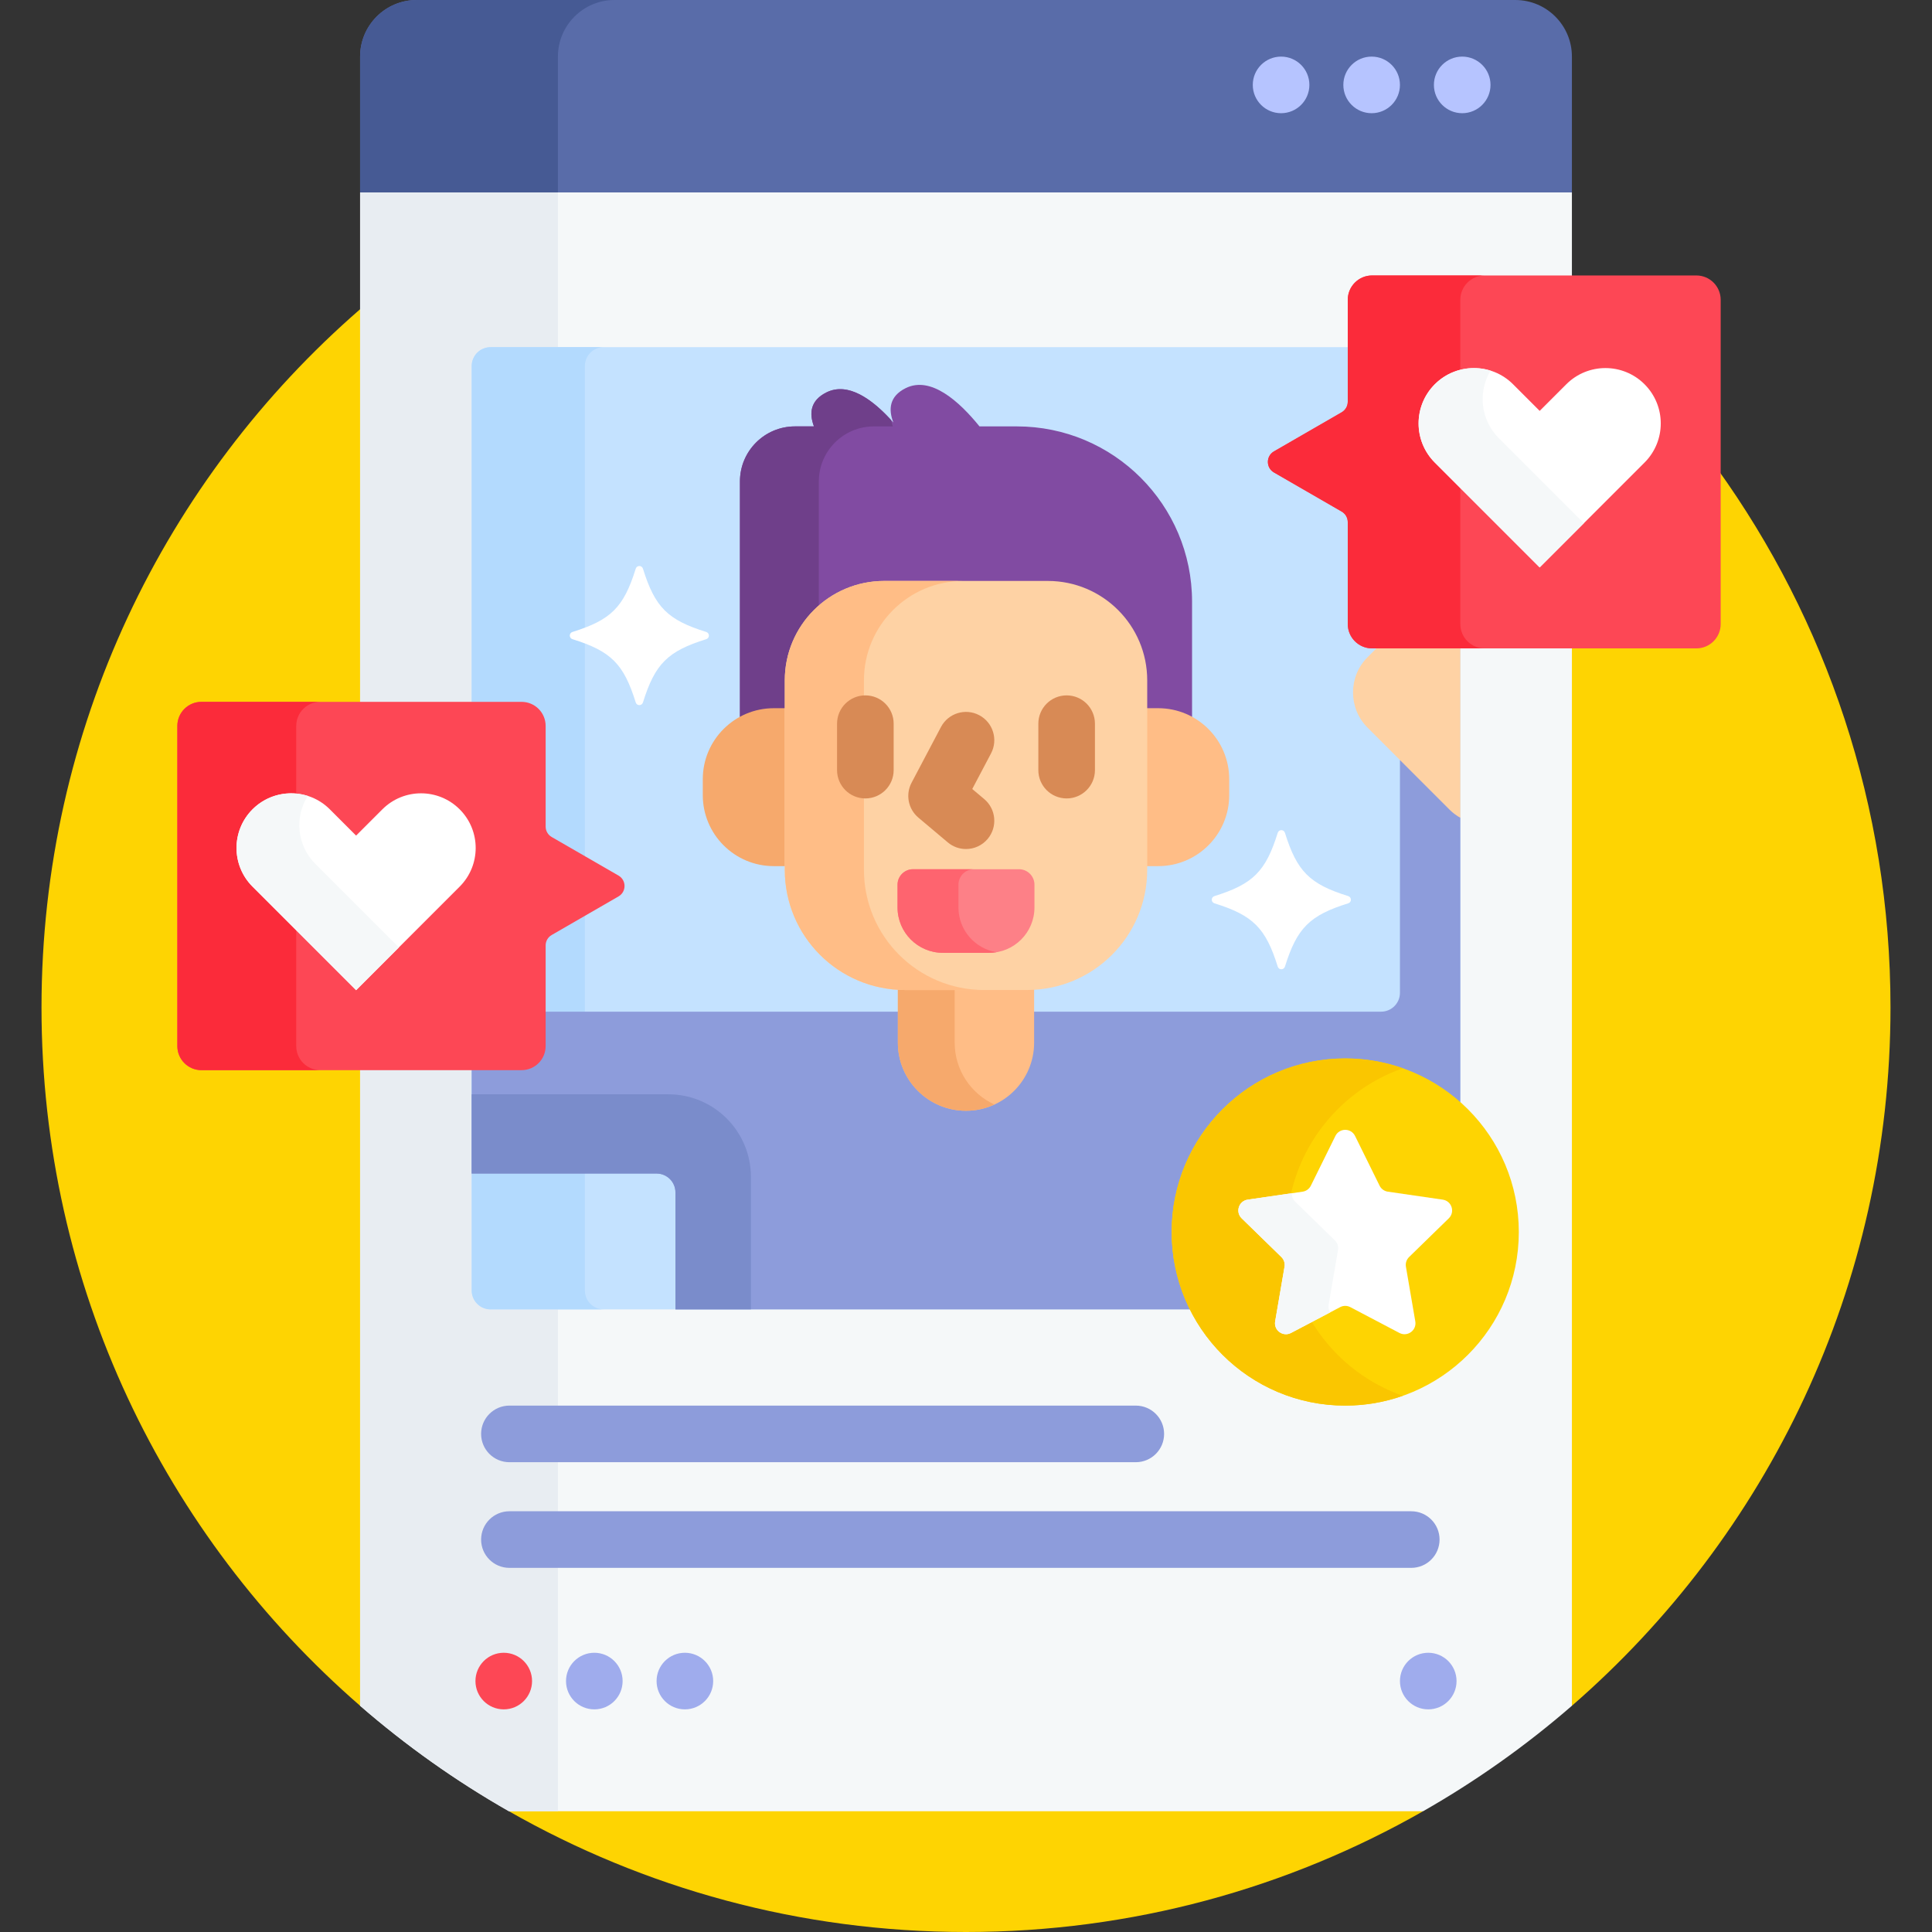
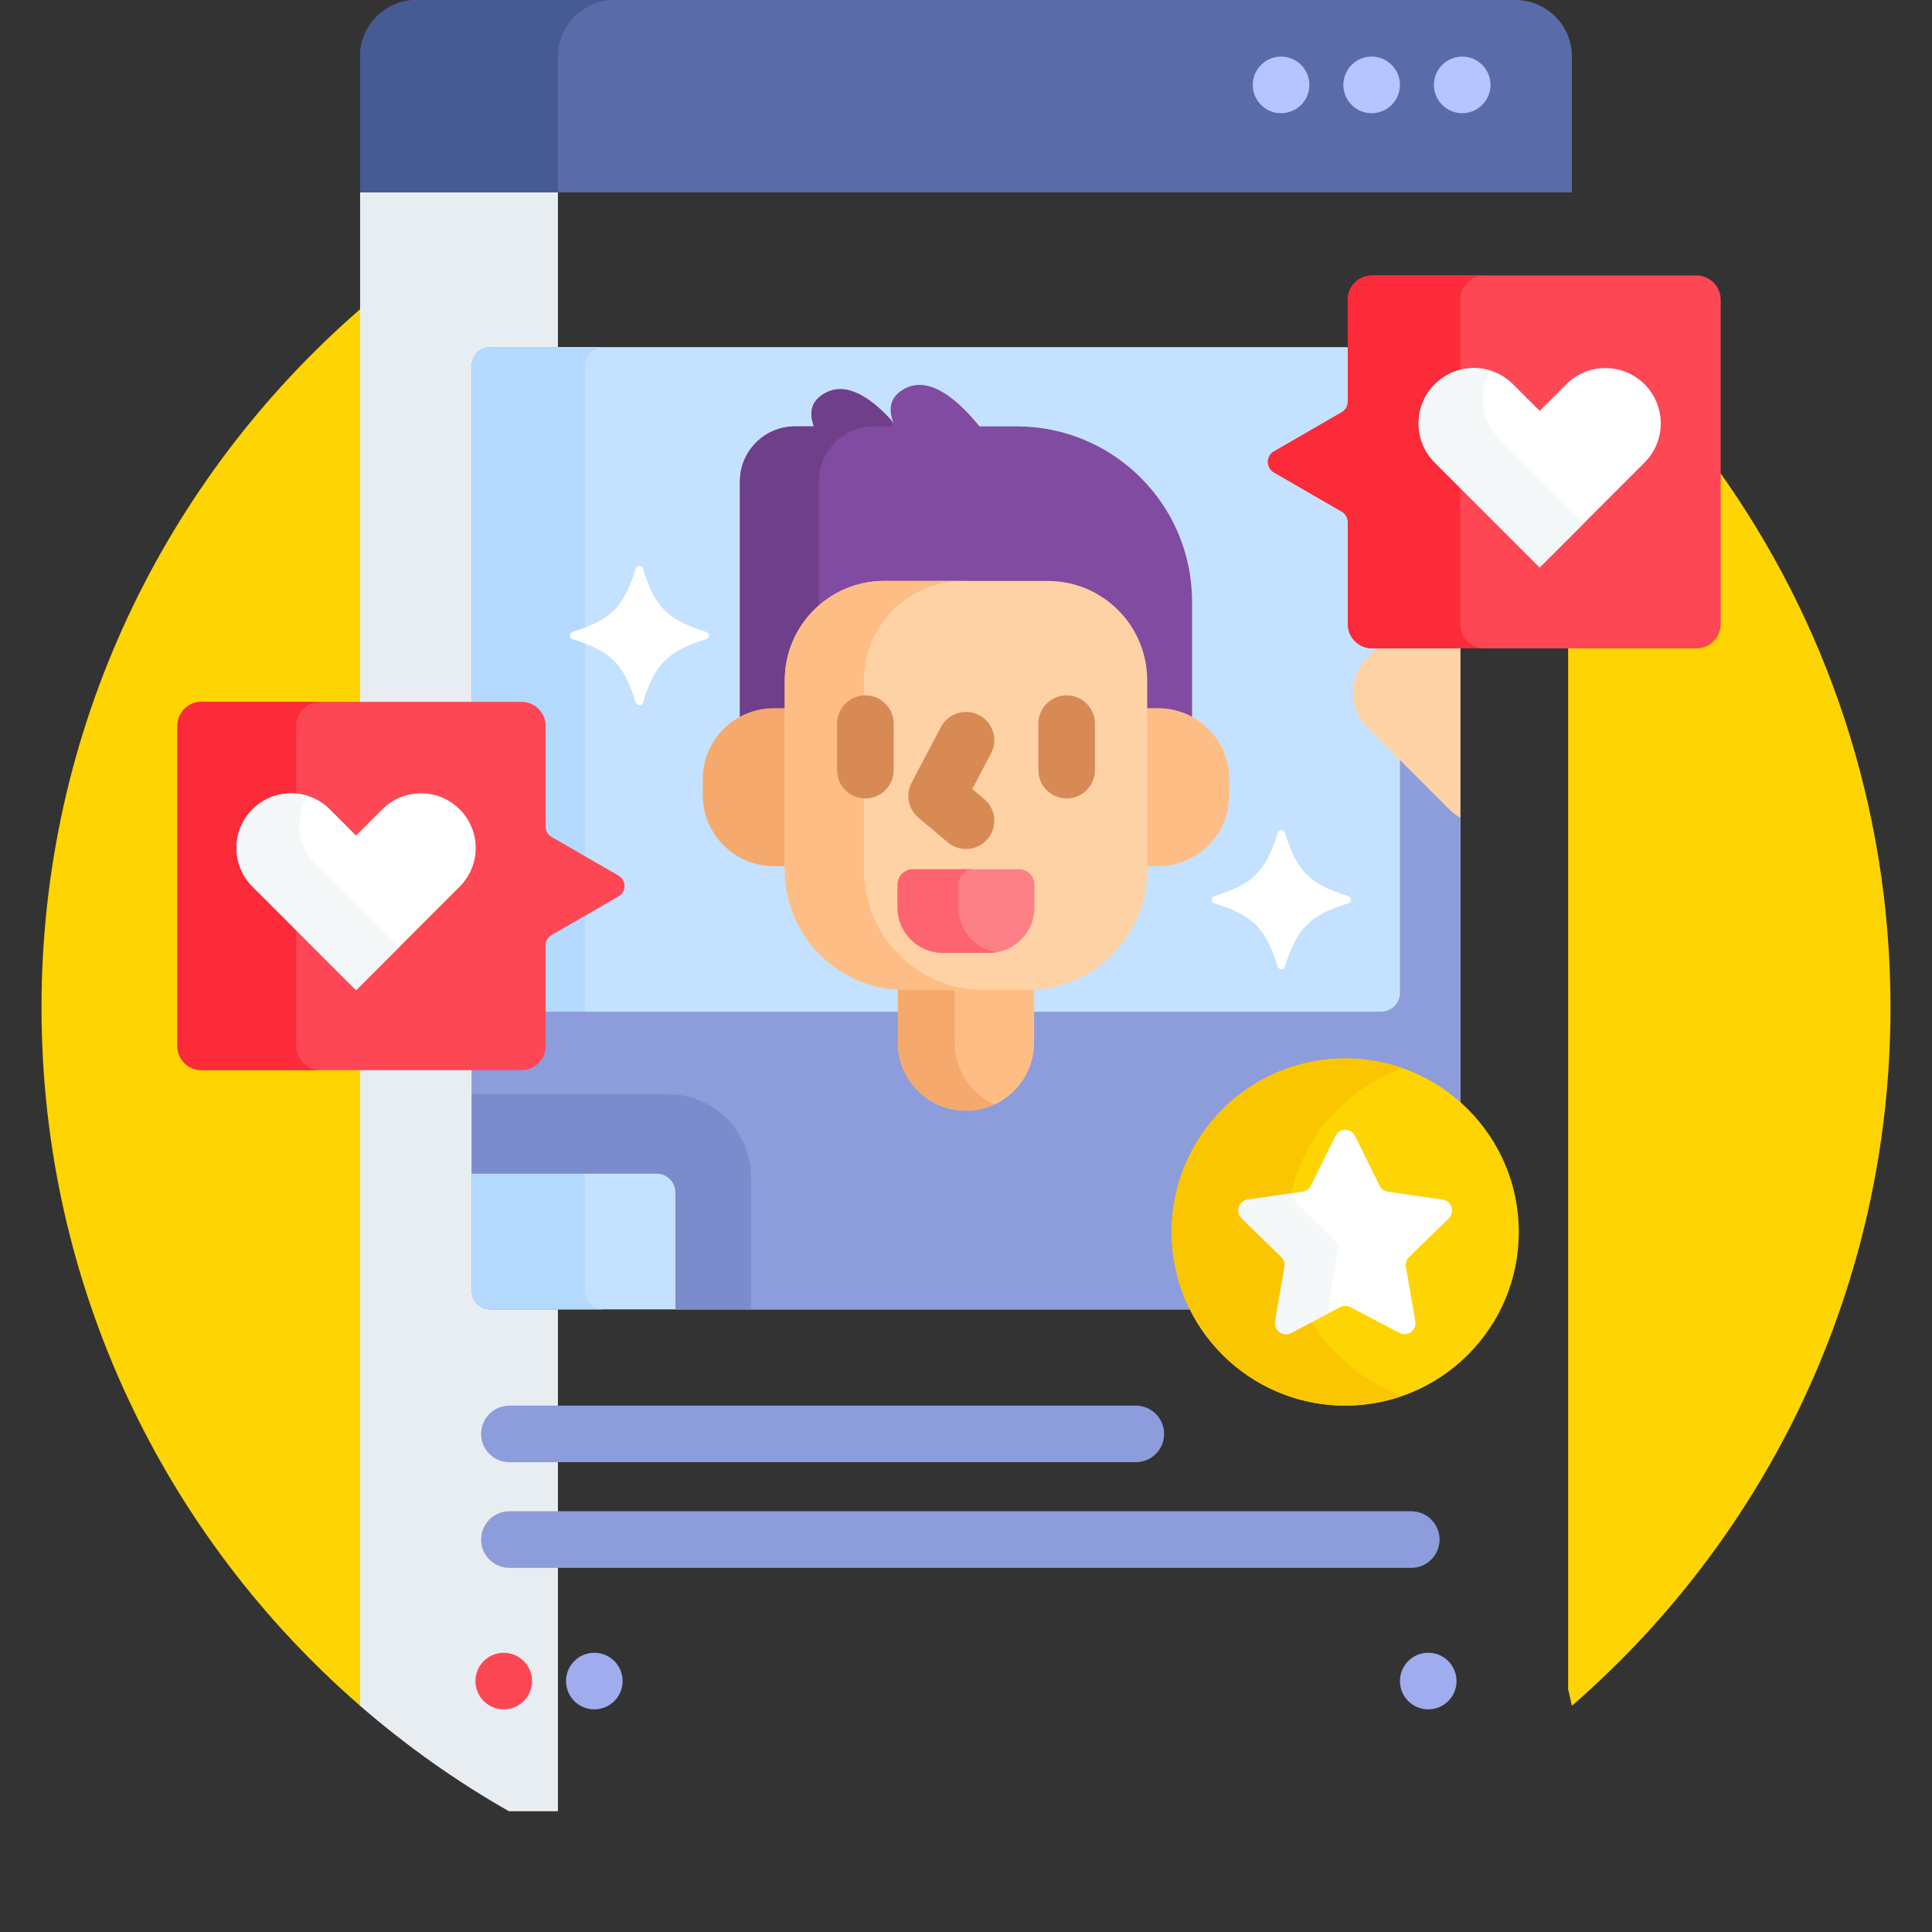
<svg xmlns="http://www.w3.org/2000/svg" id="Capa_1" enable-background="new 0 0 512 512" height="512" viewBox="0 0 512 512" width="512">
  <rect x="0" y="0" width="512" height="512" fill="#333333" stroke="none" />
  <g>
    <g>
      <path d="m53.374 282.6c-2.963 0-5.374-2.41-5.374-5.373v-84.853c0-2.963 2.411-5.374 5.374-5.374h43.054v-100.682l-1-4.363c-51.722 44.92-84.428 111.162-84.428 185.045s32.706 140.125 84.428 185.045l1-4.757v-164.688z" fill="#fed402" />
      <g>
-         <path d="m137.9 479-3.028 1c35.726 20.36 77.066 32 121.128 32s85.402-11.64 121.128-32l-3.028-1z" fill="#fed402" />
-       </g>
+         </g>
      <path d="m455 124.074v41.301c0 3.008-2.446 5.454-5.454 5.454h-33.974v276.829l1 4.387c51.721-44.92 84.428-111.162 84.428-185.045 0-53.343-17.055-102.698-46-142.926z" fill="#fed402" />
    </g>
-     <path d="m363.625 170.829c-3.008 0-5.454-2.446-5.454-5.454v-27.012c0-1.506-.81-2.908-2.113-3.66l-17.944-10.36c-.697-.402-1.113-1.124-1.113-1.929s.416-1.525 1.113-1.928l17.944-10.36c1.304-.752 2.113-2.154 2.113-3.661v-27.011c0-3.008 2.446-5.454 5.454-5.454h52.947v-23l-5.352-1h-310.44l-5.352 1v136h42.799c2.963 0 5.373 2.411 5.373 5.374v26.675c0 1.491.803 2.88 2.094 3.626l17.721 10.231c.685.396 1.094 1.104 1.094 1.894s-.409 1.498-1.094 1.894l-17.721 10.231c-1.291.746-2.094 2.135-2.094 3.626v26.676c0 2.963-2.41 5.373-5.373 5.373h-42.799v169.446c12.156 10.557 25.365 19.931 39.444 27.955h242.256c14.079-8.024 27.288-17.397 39.444-27.955v-281.217z" fill="#f5f8f9" />
    <g fill="#e8edf2">
      <path d="m125 187v-90c0-2.761 2.239-5 5-5h17.856v-41h-52.428v136z" />
      <path d="m125 342v-59.4h-29.572v169.446c12.156 10.557 25.365 19.931 39.444 27.955h12.984v-133.001h-17.856c-2.761 0-5-2.239-5-5z" />
    </g>
    <g>
      <path d="m416.572 51h-321.144v-36c0-8.284 6.716-15 15-15h291.144c8.284 0 15 6.716 15 15z" fill="#596ca9" />
    </g>
    <g>
      <path d="m162.856 0h-52.428c-8.284 0-15 6.716-15 15v36h52.428v-36c0-8.284 6.716-15 15-15z" fill="#465a94" />
    </g>
    <g>
      <g>
        <circle cx="339.5" cy="22.5" fill="#b6c4ff" r="7.5" />
      </g>
      <g>
        <circle cx="363.5" cy="22.5" fill="#b6c4ff" r="7.5" />
      </g>
      <g>
        <circle cx="387.5" cy="22.5" fill="#b6c4ff" r="7.5" />
      </g>
    </g>
    <path d="m363.625 170.829c-3.008 0-5.454-2.446-5.454-5.454v-27.012c0-1.506-.81-2.908-2.113-3.66l-17.944-10.36c-.697-.402-1.113-1.124-1.113-1.929s.416-1.525 1.113-1.928l17.944-10.36c1.304-.752 2.113-2.154 2.113-3.661v-14.465h-228.171c-2.761 0-5 2.239-5 5v90h13.227c2.963 0 5.373 2.411 5.373 5.374v26.675c0 1.491.803 2.88 2.094 3.626l17.721 10.231c.685.396 1.094 1.104 1.094 1.894s-.409 1.498-1.094 1.894l-17.721 10.231c-1.291.746-2.094 2.135-2.094 3.626v26.676c0 2.963-2.41 5.373-5.373 5.373h-13.227v59.4c0 2.761 2.239 5 5 5h186.461c-3.163-6.153-4.961-13.118-4.961-20.5 0-24.813 20.187-45 45-45 11.76 0 22.475 4.539 30.5 11.951v-122.622z" fill="#c4e2ff" />
    <g fill="#b3dafe">
      <path d="m138.227 187c2.963 0 5.373 2.411 5.373 5.374v26.675c0 1.491.803 2.88 2.094 3.626l9.307 5.373v-131.048c0-2.761 2.239-5 5-5h-30c-2.761 0-5 2.239-5 5v90z" />
      <path d="m155 342v-100.449l-9.307 5.373c-1.291.746-2.094 2.135-2.094 3.626v26.676c0 2.963-2.41 5.373-5.373 5.373h-13.226v59.401c0 2.761 2.239 5 5 5h30c-2.761 0-5-2.239-5-5z" />
    </g>
    <path d="m372.759 201.762-1.759-.345v61.687c0 2.761-2.239 5-5 5h-222.4v9.122c0 2.963-2.41 5.373-5.373 5.373h-13.227v28.401h49c2.761 0 5 2.239 5 5v31h137.461c-3.163-6.153-4.961-13.118-4.961-20.5 0-24.813 20.187-45 45-45 11.76 0 22.475 4.539 30.5 11.951v-76.728l-1-1.856z" fill="#8d9cdb" />
    <g>
      <g>
        <path d="m199 347v-35.113c0-12.088-9.799-21.887-21.887-21.887h-52.113v21h49c2.761 0 5 2.239 5 5v31z" fill="#7a8ccb" />
      </g>
    </g>
    <g>
      <g>
        <path d="m269.469 113h-9.893c-5.424-6.704-12.954-13.441-19.576-10.13-4.297 2.149-4.61 5.58-3.252 9.099-5.213-5.88-11.842-10.922-17.748-7.969-4.257 2.128-4.604 5.516-3.291 9h-5.028c-8.057 0-14.589 6.532-14.589 14.589v63.305c2.644-1.526 5.707-2.404 8.973-2.404h3.723v-8.197c0-14.099 11.429-25.528 25.528-25.528h43.368c14.099 0 25.528 11.429 25.528 25.528v8.197h3.723c3.266 0 6.329.878 8.973 2.404v-31.456c0-25.646-20.792-46.438-46.439-46.438z" fill="#814ba2" />
      </g>
      <g>
        <g>
          <path d="m217 127.589c0-8.057 6.532-14.589 14.589-14.589h5.028c-.219-.58-.386-1.156-.502-1.725-5.111-5.572-11.444-10.11-17.115-7.275-4.257 2.128-4.604 5.516-3.291 9h-5.028c-8.057 0-14.589 6.532-14.589 14.589v63.305c2.644-1.526 5.707-2.404 8.973-2.404h3.723v-8.197c0-7.415 3.164-14.088 8.212-18.752z" fill="#6f3f8a" />
        </g>
      </g>
      <g>
        <g>
          <path d="m208.788 187.68h-3.723c-10.394 0-18.821 8.426-18.821 18.821v4.212c0 10.394 8.426 18.821 18.821 18.821h3.723z" fill="#f6a96c" />
        </g>
        <g>
          <path d="m306.935 187.68h-3.723v41.854h3.723c10.394 0 18.821-8.426 18.821-18.821v-4.212c0-10.395-8.426-18.821-18.821-18.821z" fill="#ffbd86" />
        </g>
      </g>
      <g>
        <path d="m272.183 261.549h-32.366c-.629 0-1.252-.025-1.872-.062v14.823c0 9.971 8.083 18.054 18.054 18.054 9.971 0 18.054-8.083 18.054-18.054v-14.823c-.618.038-1.241.062-1.87.062z" fill="#ffbd86" />
      </g>
      <g>
        <g>
          <path d="m253 276.311v-14.762h-13.183c-.629 0-1.252-.025-1.872-.062v14.823c0 9.971 8.083 18.054 18.054 18.054 2.69 0 5.234-.604 7.527-1.66-6.207-2.854-10.526-9.112-10.526-16.393z" fill="#f6a96c" />
        </g>
      </g>
      <g>
        <path d="m272.183 262.36h-32.366c-17.584 0-31.839-14.255-31.839-31.839v-50.226c0-14.546 11.792-26.339 26.339-26.339h43.368c14.546 0 26.339 11.792 26.339 26.339v50.226c-.002 17.584-14.257 31.839-31.841 31.839z" fill="#fed2a4" />
      </g>
      <g>
        <path d="m228.955 230.52v-50.226c0-14.546 11.792-26.339 26.339-26.339h-20.978c-14.546 0-26.339 11.792-26.339 26.339v50.226c0 17.584 14.255 31.84 31.839 31.84h20.978c-17.584 0-31.839-14.255-31.839-31.84z" fill="#ffbd86" />
      </g>
      <g>
        <path d="m237.857 234.457v6.025c0 6.643 5.386 12.029 12.029 12.029h12.228c6.643 0 12.029-5.386 12.029-12.029v-6.025c0-2.266-1.837-4.103-4.103-4.103h-28.08c-2.266 0-4.103 1.837-4.103 4.103z" fill="#fd8087" />
      </g>
      <g>
        <path d="m254 240.483v-6.025c0-2.266 1.837-4.103 4.103-4.103h-16.143c-2.266 0-4.103 1.837-4.103 4.103v6.025c0 6.643 5.386 12.029 12.029 12.029h12.228c.668 0 1.319-.068 1.958-.173-5.711-.937-10.072-5.881-10.072-11.856z" fill="#fe646f" />
      </g>
      <g>
        <g>
          <g>
            <path d="m229.329 211.593c-4.143 0-7.5-3.357-7.5-7.5v-12.31c0-4.143 3.357-7.5 7.5-7.5s7.5 3.357 7.5 7.5v12.31c0 4.142-3.357 7.5-7.5 7.5z" fill="#d88a55" />
          </g>
        </g>
        <g>
          <g>
            <path d="m282.671 211.593c-4.143 0-7.5-3.357-7.5-7.5v-12.31c0-4.143 3.357-7.5 7.5-7.5s7.5 3.357 7.5 7.5v12.31c0 4.142-3.358 7.5-7.5 7.5z" fill="#d88a55" />
          </g>
        </g>
      </g>
      <g>
        <g>
          <path d="m255.996 225c-1.706 0-3.421-.578-4.827-1.764l-7.796-6.565c-2.698-2.271-3.448-6.117-1.802-9.236l7.796-14.772c1.933-3.663 6.469-5.069 10.133-3.133 3.664 1.933 5.066 6.47 3.133 10.133l-4.976 9.429 3.174 2.673c3.168 2.668 3.574 7.399.905 10.567-1.483 1.761-3.604 2.668-5.74 2.668z" fill="#d88a55" />
        </g>
      </g>
    </g>
    <g>
      <g>
        <circle cx="356.5" cy="326.5" fill="#fed402" r="46" />
      </g>
      <g>
        <path d="m341 326.5c0-20.058 12.843-37.108 30.75-43.4-4.774-1.677-9.903-2.6-15.25-2.6-25.405 0-46 20.595-46 46s20.595 46 46 46c5.347 0 10.476-.922 15.25-2.6-17.907-6.292-30.75-23.342-30.75-43.4z" fill="#fac600" />
      </g>
      <g>
        <path d="m359.102 301.036 6.505 13.181c.423.857 1.24 1.45 2.185 1.588l14.546 2.114c2.38.346 3.331 3.271 1.608 4.95l-10.525 10.26c-.684.667-.996 1.627-.835 2.569l2.485 14.487c.407 2.371-2.082 4.179-4.211 3.059l-13.01-6.84c-.845-.444-1.855-.444-2.701 0l-13.01 6.84c-2.129 1.119-4.617-.689-4.211-3.059l2.485-14.487c.161-.941-.151-1.902-.835-2.569l-10.525-10.26c-1.722-1.679-.772-4.604 1.608-4.95l14.546-2.114c.945-.137 1.762-.731 2.185-1.588l6.505-13.181c1.065-2.157 4.141-2.157 5.205 0z" fill="#fff" />
      </g>
      <g>
        <g>
          <path d="m352.103 345.765 2.485-14.487c.161-.941-.151-1.902-.835-2.569l-10.525-10.26c-.651-.635-.919-1.447-.874-2.231l-11.692 1.699c-2.38.346-3.331 3.271-1.608 4.95l10.525 10.26c.684.667.996 1.627.835 2.569l-2.485 14.487c-.407 2.371 2.082 4.179 4.211 3.059l10.362-5.448c-.359-.566-.53-1.268-.399-2.029z" fill="#f5f8f9" />
        </g>
      </g>
    </g>
    <g>
      <path d="m301 387.5h-166c-4.143 0-7.5-3.357-7.5-7.5s3.357-7.5 7.5-7.5h166c4.143 0 7.5 3.357 7.5 7.5s-3.357 7.5-7.5 7.5z" fill="#8d9cdb" />
    </g>
    <g>
      <path d="m374 415.5h-239c-4.143 0-7.5-3.357-7.5-7.5s3.357-7.5 7.5-7.5h239c4.143 0 7.5 3.357 7.5 7.5s-3.357 7.5-7.5 7.5z" fill="#8d9cdb" />
    </g>
    <path d="m365.755 170.829-3.345 3.345c-5.13 5.13-5.13 13.524 0 18.653l21.762 21.762c.859.859 1.816 1.561 2.827 2.133v-45.894h-21.244z" fill="#fed2a4" />
    <g>
      <g>
        <g>
          <g>
            <circle cx="133.5" cy="445.5" fill="#fd4755" r="7.5" />
          </g>
          <g>
            <circle cx="157.5" cy="445.5" fill="#9faced" r="7.5" />
          </g>
          <g>
-             <circle cx="181.5" cy="445.5" fill="#9faced" r="7.5" />
-           </g>
+             </g>
        </g>
      </g>
      <g>
        <g>
          <g>
            <circle cx="378.5" cy="445.5" fill="#9faced" r="7.5" />
          </g>
        </g>
      </g>
    </g>
    <g>
      <g>
        <g>
          <path d="m456 165.375v-85.921c0-3.564-2.89-6.454-6.454-6.454h-85.921c-3.564 0-6.454 2.89-6.454 6.454v27.011c0 1.153-.615 2.218-1.613 2.795l-17.944 10.36c-2.151 1.242-2.151 4.347 0 5.589l17.944 10.36c.998.576 1.613 1.642 1.613 2.795v27.011c0 3.564 2.89 6.454 6.454 6.454h85.921c3.564 0 6.454-2.89 6.454-6.454z" fill="#fd4755" />
        </g>
      </g>
      <g>
        <path d="m387 165.375v-85.921c0-3.564 2.89-6.454 6.454-6.454h-29.829c-3.564 0-6.454 2.89-6.454 6.454v27.011c0 1.153-.615 2.218-1.614 2.795l-17.944 10.36c-2.151 1.242-2.151 4.347 0 5.589l17.944 10.36c.998.576 1.614 1.642 1.614 2.795v27.011c0 3.564 2.889 6.454 6.454 6.454h29.829c-3.564 0-6.454-2.89-6.454-6.454z" fill="#fb2b3a" />
      </g>
      <g>
        <g>
          <path d="m435.826 101.838c-5.728-5.728-15.014-5.728-20.742 0l-7.051 7.051-7.051-7.051c-5.728-5.728-15.014-5.728-20.742 0-5.728 5.728-5.728 15.014 0 20.742l27.793 27.793 27.793-27.793c5.727-5.728 5.727-15.015 0-20.742z" fill="#fff" />
        </g>
      </g>
      <g>
        <g>
          <path d="m397.203 116.122c-4.857-4.857-5.579-12.265-2.199-17.9-5.043-1.579-10.769-.38-14.764 3.616-5.728 5.728-5.728 15.014 0 20.742l27.793 27.793 11.71-11.71z" fill="#f5f8f9" />
        </g>
      </g>
    </g>
    <g>
      <g>
        <g>
          <path d="m47 277.226v-84.852c0-3.52 2.854-6.374 6.374-6.374h84.852c3.52 0 6.374 2.854 6.374 6.374v26.675c0 1.139.607 2.191 1.593 2.76l17.721 10.231c2.125 1.227 2.125 4.293 0 5.52l-17.721 10.231c-.986.569-1.593 1.621-1.593 2.76v26.675c0 3.52-2.854 6.374-6.374 6.374h-84.852c-3.52 0-6.374-2.854-6.374-6.374z" fill="#fd4755" />
        </g>
      </g>
      <g>
        <path d="m78.508 277.226v-84.852c0-3.52 2.854-6.374 6.374-6.374h-31.508c-3.52 0-6.374 2.854-6.374 6.374v84.852c0 3.52 2.854 6.374 6.374 6.374h31.508c-3.521 0-6.374-2.854-6.374-6.374z" fill="#fb2b3a" />
      </g>
      <g>
        <g>
          <path d="m66.923 214.479c5.657-5.657 14.828-5.657 20.484 0l6.963 6.963 6.963-6.963c5.657-5.656 14.827-5.656 20.484 0 5.657 5.656 5.657 14.827 0 20.484l-27.446 27.447-27.447-27.447c-5.657-5.656-5.657-14.827-.001-20.484z" fill="#fff" />
        </g>
      </g>
      <g>
        <g>
          <path d="m83.561 228.916c-4.884-4.884-5.541-12.385-1.99-17.984-4.997-1.591-10.683-.416-14.647 3.547-5.656 5.656-5.656 14.827 0 20.484l27.447 27.447 11.342-11.342z" fill="#f5f8f9" />
        </g>
      </g>
    </g>
    <g>
      <g>
        <path d="m187.161 169.388c-10.234 3.189-13.584 6.539-16.773 16.773-.293.939-1.618.939-1.911 0-3.189-10.234-6.539-13.584-16.773-16.773-.939-.293-.939-1.618 0-1.911 10.234-3.189 13.584-6.539 16.773-16.773.293-.939 1.618-.939 1.911 0 3.189 10.234 6.539 13.584 16.773 16.773.939.293.939 1.618 0 1.911z" fill="#fff" />
      </g>
    </g>
    <g>
      <g>
        <path d="m357.296 239.388c-10.234 3.189-13.584 6.539-16.773 16.773-.293.939-1.618.939-1.911 0-3.189-10.234-6.539-13.584-16.773-16.773-.939-.293-.939-1.618 0-1.911 10.234-3.189 13.584-6.539 16.773-16.773.293-.939 1.618-.939 1.911 0 3.189 10.234 6.539 13.584 16.773 16.773.939.293.939 1.618 0 1.911z" fill="#fff" />
      </g>
    </g>
  </g>
</svg>